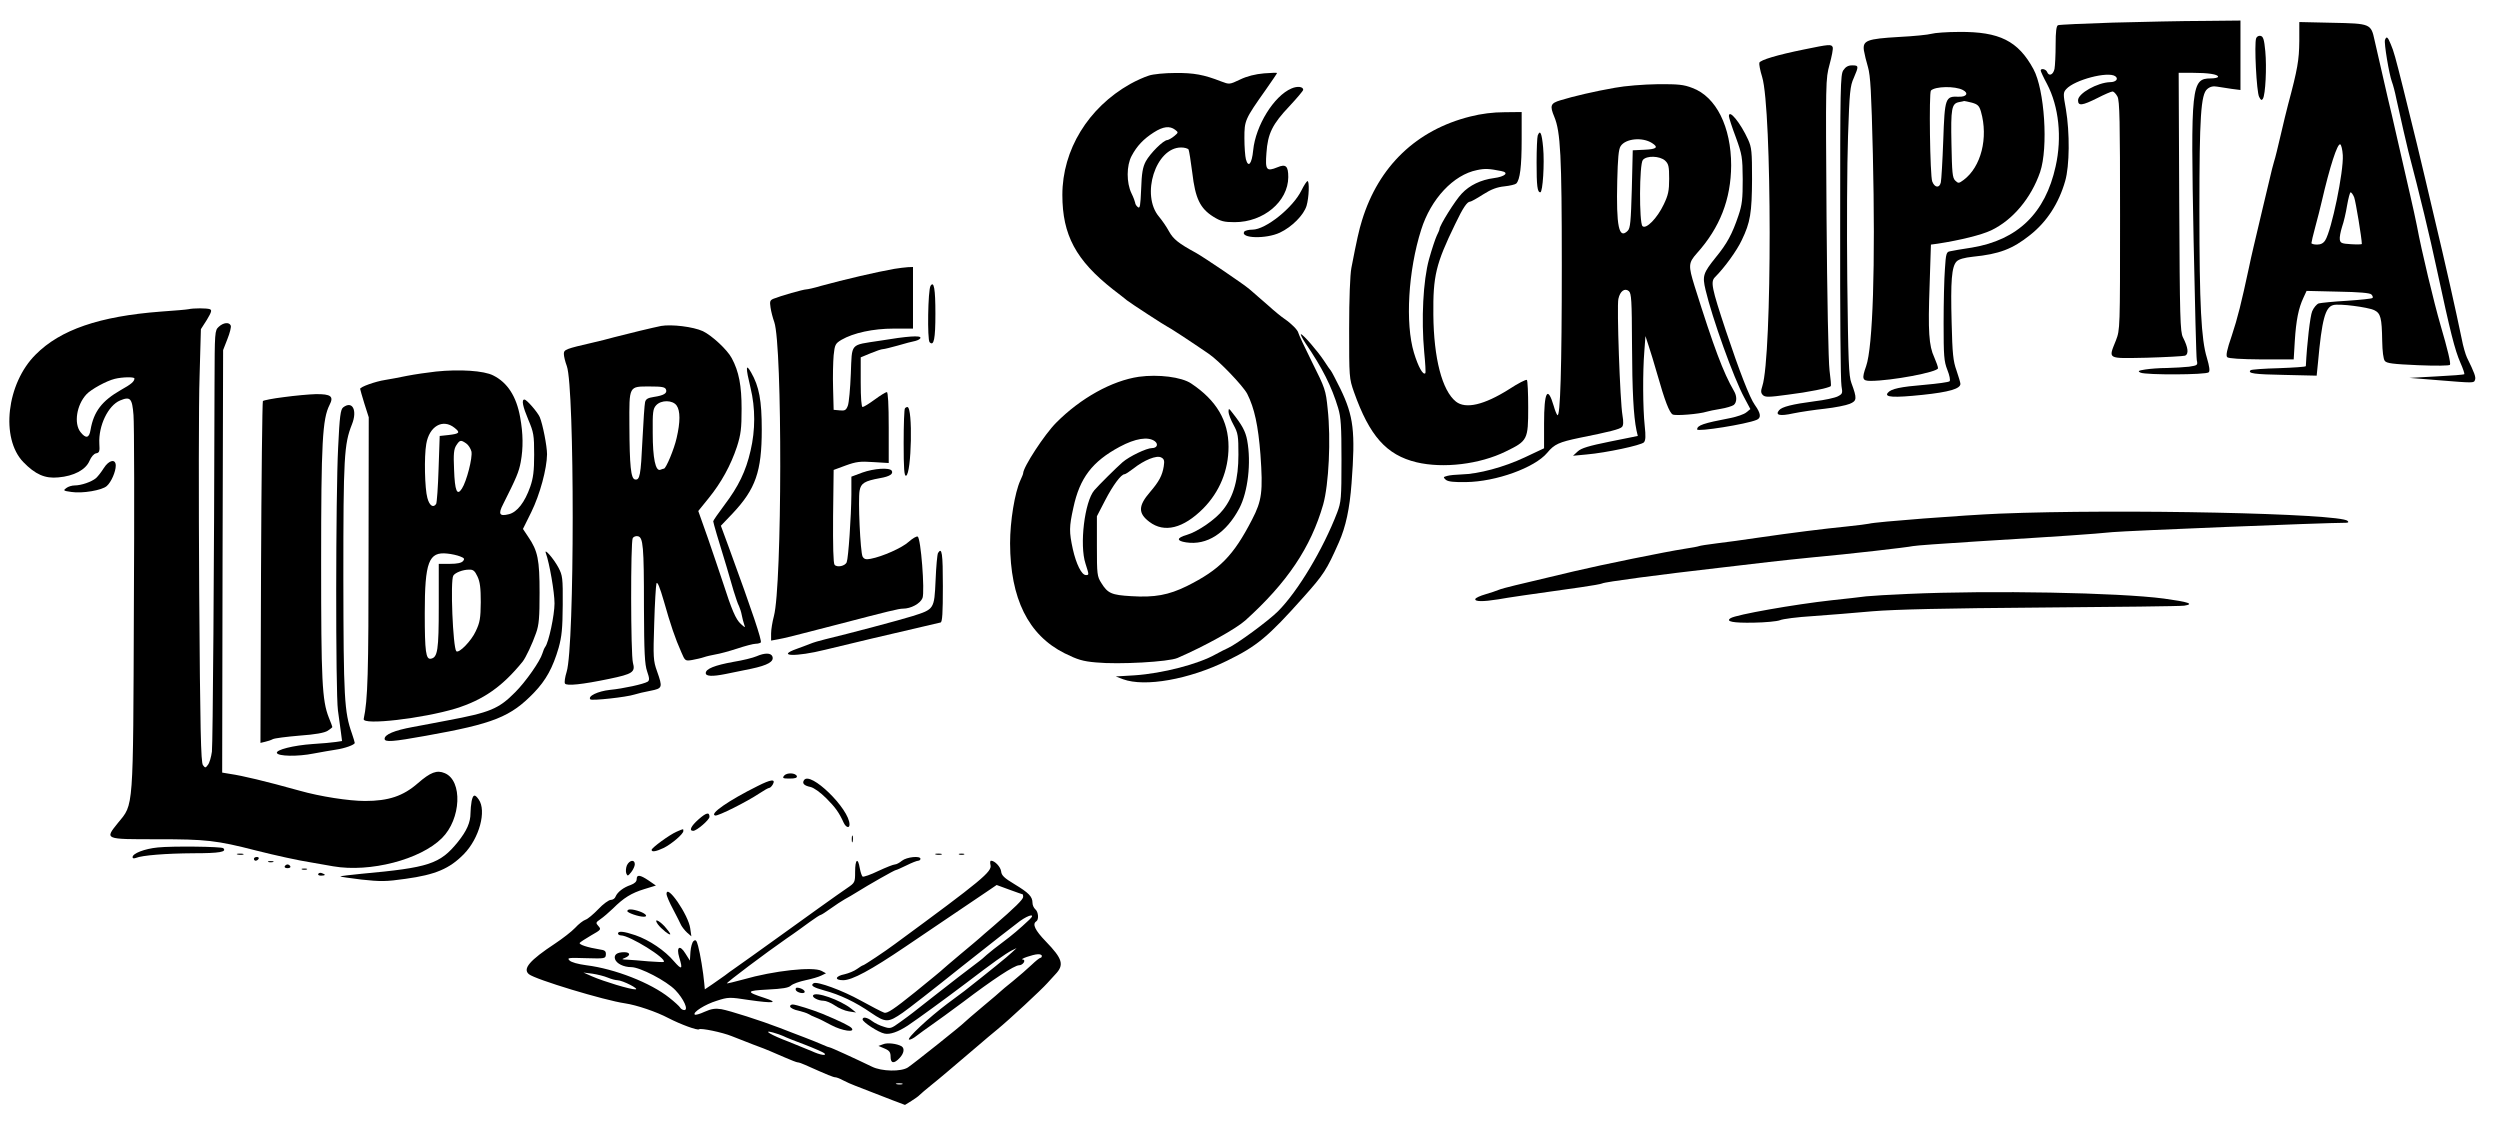
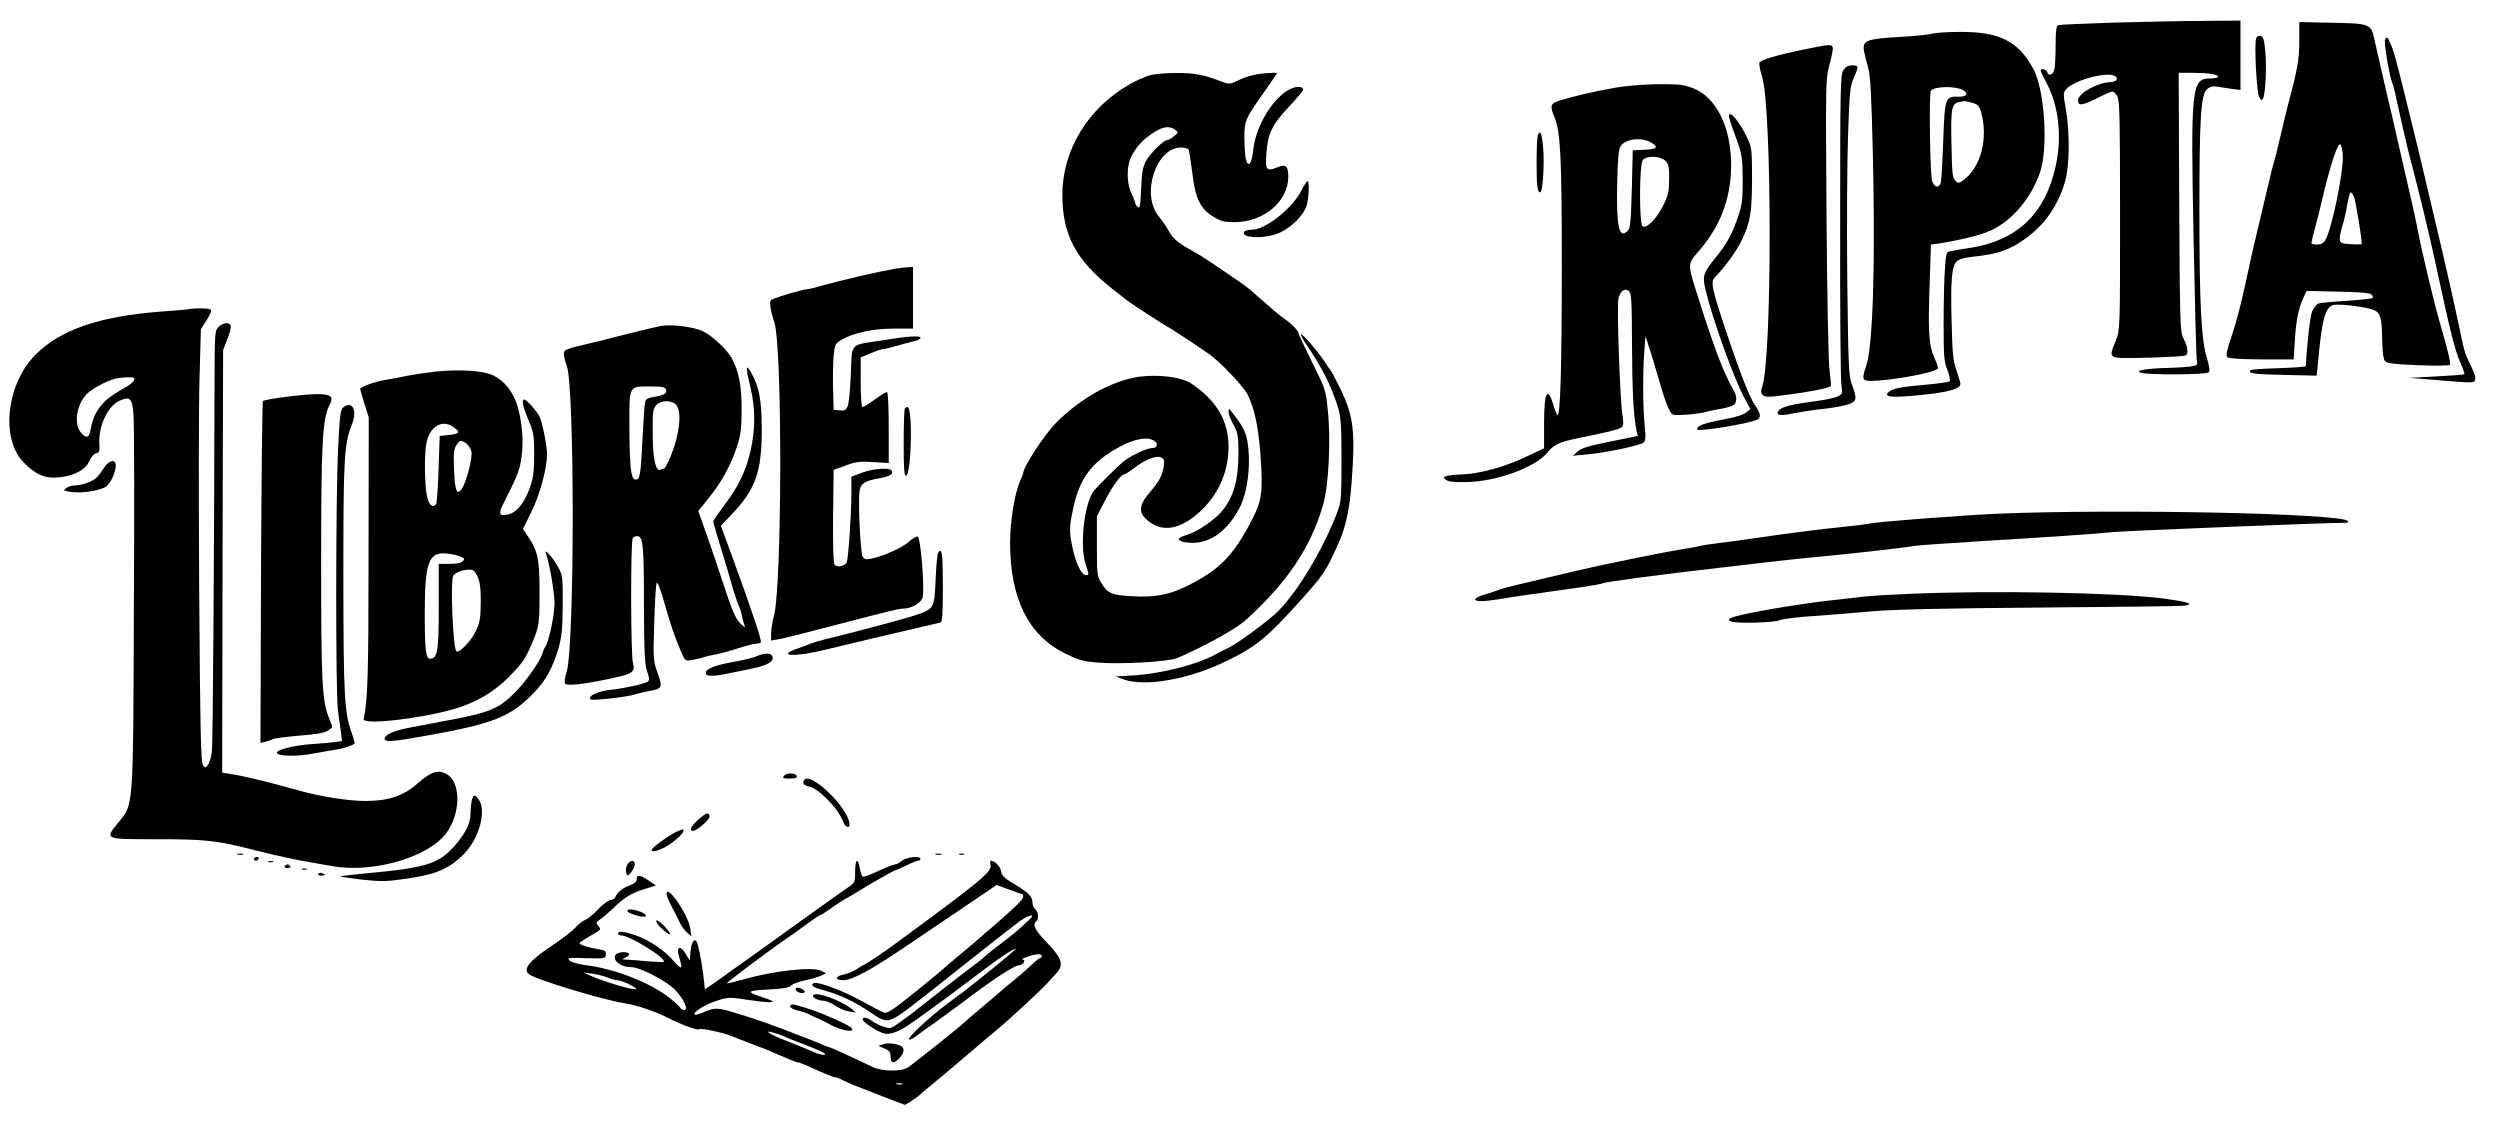
<svg xmlns="http://www.w3.org/2000/svg" version="1.0" width="1339pt" height="601pt" viewBox="0 0 1339 601" preserveAspectRatio="xMidYMid meet">
  <g transform="translate(0,601) scale(0.1,-0.1)" fill="#000000" stroke="none">
    <path d="M11320 5889 c-156 -5 -290 -11 -297 -14 -9 -3 -13 -33 -13 -103 0 -55 -3 -114 -6 -131 -7 -32 -30 -42 -40 -16 -6 15 -34 21 -34 7 0 -4 15 -37 34 -72 63 -120 81 -286 46 -441 -55 -251 -203 -394 -448 -435 -53 -8 -106 -17 -118 -20 -19 -3 -22 -13 -27 -95 -4 -51 -7 -181 -7 -290 0 -176 2 -204 20 -250 12 -30 17 -56 12 -61 -5 -5 -65 -13 -133 -19 -131 -11 -180 -21 -198 -43 -20 -24 31 -27 185 -11 144 15 204 33 204 59 0 7 -10 39 -21 72 -18 50 -22 89 -26 256 -6 223 0 301 27 328 12 12 41 20 87 25 141 14 212 41 306 116 90 71 154 170 188 289 24 82 25 260 4 385 -15 82 -15 89 2 108 44 49 222 96 262 69 20 -14 4 -32 -27 -32 -68 -2 -172 -60 -172 -97 0 -32 22 -29 104 12 37 19 74 35 81 35 6 0 18 -12 26 -27 12 -22 14 -129 14 -637 0 -610 0 -611 -22 -669 -41 -103 -51 -97 165 -93 103 3 195 8 205 11 21 9 17 43 -11 98 -15 29 -17 101 -20 725 l-3 692 74 0 c84 0 137 -8 137 -21 0 -5 -18 -9 -39 -9 -104 0 -108 -39 -92 -868 7 -338 14 -626 17 -641 6 -27 4 -28 -41 -35 -26 -3 -80 -6 -119 -7 -39 0 -91 -4 -116 -8 -38 -6 -42 -9 -25 -17 29 -13 351 -12 365 2 7 7 4 30 -10 78 -30 97 -40 281 -40 791 0 500 8 620 42 648 15 13 32 17 53 13 16 -3 51 -8 78 -12 l47 -6 0 186 0 186 -197 -2 c-109 0 -326 -5 -483 -9z" />
    <path d="M12315 5788 c-1 -99 -9 -148 -60 -338 -8 -30 -26 -104 -40 -165 -14 -60 -29 -123 -35 -140 -5 -16 -16 -59 -24 -95 -9 -36 -25 -105 -37 -155 -45 -191 -60 -252 -74 -320 -40 -186 -60 -268 -92 -364 -26 -75 -32 -106 -24 -114 7 -7 71 -11 184 -12 l172 0 6 100 c7 110 20 175 46 230 l17 37 168 -4 c115 -2 171 -7 179 -15 7 -7 10 -16 6 -19 -4 -4 -65 -10 -137 -15 -71 -4 -139 -11 -151 -14 -11 -4 -27 -23 -35 -42 -11 -26 -28 -173 -34 -294 0 -4 -65 -8 -145 -11 -79 -2 -148 -7 -151 -11 -17 -17 19 -22 181 -25 l173 -4 7 69 c21 233 39 298 82 309 32 9 184 -11 219 -27 35 -17 41 -41 43 -165 1 -55 6 -97 14 -107 10 -13 42 -17 178 -23 94 -4 168 -3 171 2 5 9 -12 81 -51 214 -35 121 -101 395 -126 530 -7 36 -23 108 -35 160 -22 97 -43 186 -79 345 -11 50 -30 131 -42 180 -22 94 -52 225 -71 310 -19 88 -22 89 -226 93 l-177 4 0 -104z m233 -609 c5 -88 -60 -402 -94 -456 -10 -16 -24 -23 -44 -23 -17 0 -30 4 -30 8 0 5 9 44 21 88 12 43 27 104 34 134 44 190 84 312 99 307 6 -2 12 -28 14 -58z m61 -226 c8 -21 41 -221 41 -250 0 -2 -26 -3 -57 -1 -51 3 -58 6 -61 25 -2 12 4 42 12 68 9 25 21 77 27 115 7 39 15 70 19 70 4 0 13 -12 19 -27z" />
    <path d="M10345 5829 c-16 -5 -95 -13 -175 -17 -171 -10 -194 -19 -187 -72 3 -19 13 -60 22 -90 13 -45 18 -132 26 -465 14 -599 0 -1033 -36 -1136 -24 -68 -21 -79 24 -79 110 0 361 47 361 68 0 7 -9 33 -20 58 -29 62 -34 138 -25 387 l7 217 37 5 c123 19 234 47 285 71 116 55 215 173 263 313 44 130 24 441 -36 551 -82 151 -182 201 -398 199 -65 0 -131 -5 -148 -10z m168 -301 c33 -17 20 -38 -23 -36 -71 3 -74 -5 -82 -235 -4 -111 -10 -212 -13 -224 -7 -32 -33 -29 -46 5 -12 30 -18 476 -7 487 23 23 129 25 171 3z m49 -68 c31 -9 39 -17 48 -48 40 -140 1 -296 -93 -366 -26 -19 -28 -19 -45 -3 -15 15 -17 43 -20 196 -4 190 1 216 40 224 13 2 25 5 28 6 3 0 22 -4 42 -9z" />
    <path d="M12084 5805 c-11 -28 2 -289 16 -314 9 -18 14 -20 20 -10 14 22 21 169 13 254 -6 64 -11 80 -26 83 -9 2 -20 -4 -23 -13z" />
    <path d="M12774 5796 c-6 -15 22 -184 37 -224 6 -15 17 -56 24 -92 25 -112 52 -233 64 -280 61 -232 116 -460 151 -625 76 -352 97 -436 128 -508 14 -31 23 -59 21 -61 -2 -3 -69 -8 -149 -12 l-145 -8 150 -12 c196 -16 195 -16 201 1 6 14 -2 37 -43 120 -8 17 -21 62 -28 100 -34 163 -82 379 -155 685 -10 41 -28 118 -40 170 -30 127 -50 212 -118 485 -42 168 -51 201 -67 238 -16 40 -23 45 -31 23z" />
    <path d="M9662 5745 c-143 -29 -233 -56 -239 -71 -2 -7 4 -41 15 -76 53 -171 54 -1496 1 -1656 -9 -27 -8 -37 3 -48 12 -12 31 -12 133 2 108 13 221 36 231 46 2 2 -1 40 -7 84 -6 45 -13 400 -16 819 -5 737 -5 741 16 819 12 44 20 85 17 93 -7 17 -18 16 -154 -12z" />
    <path d="M9873 5634 c-16 -24 -17 -89 -17 -838 -1 -446 2 -830 7 -853 7 -40 5 -43 -20 -56 -16 -8 -71 -20 -123 -26 -122 -16 -176 -30 -191 -48 -23 -27 4 -33 76 -17 39 8 114 19 169 25 54 6 114 18 133 26 39 16 40 28 9 112 -14 37 -17 115 -22 550 -3 278 -1 625 4 771 8 237 11 270 31 313 27 63 27 67 -9 67 -21 0 -35 -8 -47 -26z" />
    <path d="M6153 5605 c-23 -7 -68 -27 -100 -45 -225 -127 -363 -353 -363 -594 0 -215 73 -350 271 -506 35 -27 69 -53 74 -58 20 -16 214 -142 218 -142 4 0 119 -75 221 -145 57 -39 183 -171 206 -214 39 -77 59 -171 71 -326 14 -198 8 -246 -45 -348 -100 -194 -173 -268 -349 -356 -98 -48 -172 -62 -299 -54 -104 6 -125 15 -159 70 -23 36 -24 47 -24 198 l0 160 44 85 c43 83 86 140 104 140 5 0 26 14 47 30 58 46 125 73 149 60 16 -8 19 -17 14 -48 -8 -49 -25 -81 -73 -137 -64 -74 -65 -114 -4 -160 80 -61 182 -35 288 71 88 89 136 205 136 331 0 140 -65 249 -200 339 -52 35 -176 50 -280 36 -144 -21 -312 -114 -443 -246 -62 -62 -177 -238 -177 -271 0 -4 -7 -21 -15 -38 -30 -66 -55 -218 -55 -337 1 -296 97 -491 292 -589 69 -34 97 -43 168 -49 122 -12 390 3 437 24 150 65 314 157 363 201 224 202 351 391 417 621 30 107 42 349 24 512 -10 101 -14 111 -83 249 -40 80 -73 151 -74 158 -3 15 -35 48 -74 75 -14 9 -55 42 -91 75 -37 32 -80 70 -98 85 -30 26 -246 172 -286 194 -92 50 -121 73 -144 115 -14 26 -38 60 -53 78 -99 116 -18 371 118 371 18 0 36 -5 40 -11 3 -6 12 -62 20 -125 16 -136 41 -190 113 -235 39 -24 56 -29 114 -29 154 0 286 110 287 241 0 60 -13 72 -58 53 -59 -24 -66 -15 -59 76 7 105 32 155 124 252 40 43 73 82 73 87 0 17 -31 21 -63 7 -94 -40 -192 -199 -205 -331 -7 -73 -26 -96 -39 -48 -4 15 -8 66 -8 113 0 95 2 100 115 260 33 47 60 87 60 89 0 2 -32 1 -70 -2 -46 -4 -91 -15 -128 -33 -57 -27 -57 -27 -102 -10 -92 36 -146 46 -245 45 -55 0 -119 -6 -142 -14z m141 -290 c18 -14 18 -15 -5 -34 -13 -11 -30 -20 -36 -21 -22 0 -93 -72 -116 -114 -17 -32 -22 -64 -25 -149 -4 -90 -6 -106 -18 -96 -8 6 -14 17 -14 23 -1 6 -9 29 -20 51 -27 56 -27 148 1 200 28 53 64 91 119 126 50 32 85 36 114 14z m-109 -1668 c21 -16 12 -37 -15 -37 -29 0 -121 -44 -158 -76 -34 -30 -126 -121 -151 -150 -52 -61 -80 -293 -47 -393 19 -60 20 -61 2 -61 -23 0 -52 59 -70 139 -20 93 -20 118 3 222 34 159 101 247 248 326 84 45 152 56 188 30z" />
    <path d="M8650 5540 c-109 -19 -224 -46 -292 -67 -54 -16 -58 -29 -33 -89 33 -80 40 -207 40 -794 0 -547 -8 -822 -24 -803 -4 4 -13 26 -19 48 -33 112 -52 79 -52 -93 l0 -133 -104 -49 c-110 -52 -248 -89 -338 -91 -29 -1 -64 -4 -77 -8 -22 -6 -22 -7 -7 -21 13 -10 43 -13 108 -12 161 2 368 77 435 157 38 46 63 57 173 80 160 32 215 46 227 58 8 8 9 27 3 62 -13 74 -31 585 -22 624 9 42 34 60 56 42 14 -12 16 -50 17 -285 1 -249 8 -383 24 -461 l7 -30 -149 -30 c-113 -23 -154 -35 -173 -53 l-25 -23 74 7 c103 9 291 49 306 65 9 11 10 33 4 89 -10 93 -11 288 -2 398 l6 82 17 -52 c10 -29 30 -96 45 -148 42 -148 66 -210 84 -220 16 -8 141 2 182 15 9 3 43 10 74 15 31 5 63 15 71 21 17 14 18 47 1 75 -57 98 -107 231 -211 562 -34 110 -33 124 12 175 124 138 183 290 184 471 0 206 -80 368 -208 415 -46 18 -76 21 -187 20 -74 -1 -174 -9 -227 -19z m198 -296 c36 -23 26 -33 -40 -36 l-63 -3 -5 -208 c-5 -173 -8 -210 -22 -223 -47 -48 -62 22 -56 268 3 119 7 169 18 185 26 41 116 50 168 17z m70 -94 c19 -18 22 -31 22 -98 0 -64 -5 -87 -29 -137 -35 -74 -95 -135 -114 -116 -18 18 -17 332 2 354 20 25 91 22 119 -3z" />
-     <path d="M7875 5386 c-288 -72 -491 -266 -580 -556 -16 -51 -28 -105 -57 -255 -7 -36 -12 -166 -12 -325 0 -261 0 -266 26 -340 83 -234 173 -337 335 -376 143 -34 338 -11 478 58 117 57 120 63 120 235 0 78 -3 144 -7 148 -4 4 -47 -18 -96 -50 -133 -84 -232 -107 -284 -66 -74 59 -119 231 -121 466 -2 207 13 271 117 485 42 88 64 120 80 120 5 0 36 17 70 39 44 28 75 39 114 43 29 3 58 10 63 15 20 20 29 90 29 236 l0 147 -92 -1 c-61 0 -124 -8 -183 -23z m165 -292 c45 -8 22 -30 -39 -38 -69 -9 -130 -38 -172 -83 -34 -35 -119 -171 -119 -190 0 -4 -7 -20 -15 -36 -7 -15 -26 -71 -41 -125 -32 -116 -42 -322 -26 -497 6 -60 9 -112 6 -114 -12 -12 -38 34 -61 110 -47 156 -31 439 39 659 52 165 173 294 299 319 42 9 64 8 129 -5z" />
    <path d="M9260 5388 c0 -7 16 -58 37 -113 34 -94 36 -107 37 -225 0 -106 -3 -136 -23 -195 -33 -98 -61 -150 -121 -223 -68 -85 -73 -99 -55 -175 35 -149 150 -471 208 -578 l32 -60 -22 -18 c-12 -10 -50 -23 -85 -30 -146 -28 -178 -39 -178 -61 0 -14 264 28 318 51 26 10 24 34 -9 80 -28 39 -83 182 -155 397 -77 232 -83 263 -58 288 51 51 117 142 143 198 46 95 54 146 55 326 0 148 -2 170 -21 212 -41 90 -103 166 -103 126z" />
    <path d="M8236 5284 c-3 -9 -6 -73 -6 -144 0 -126 4 -160 20 -160 13 0 23 154 15 240 -7 77 -16 98 -29 64z" />
    <path d="M6971 4991 c-45 -93 -192 -211 -263 -211 -20 0 -40 -5 -44 -11 -22 -36 117 -40 191 -5 64 30 128 94 143 144 13 44 16 132 5 132 -5 -1 -19 -23 -32 -49z" />
    <path d="M4790 4570 c-92 -16 -272 -58 -392 -91 -36 -11 -73 -19 -80 -19 -15 0 -138 -35 -175 -50 -19 -8 -21 -14 -16 -47 3 -21 12 -56 20 -78 44 -126 42 -1412 -2 -1575 -8 -30 -15 -72 -15 -93 l0 -38 38 7 c34 6 79 17 317 79 276 72 329 85 351 85 43 0 93 27 105 57 13 36 -9 323 -26 329 -6 3 -28 -10 -48 -28 -35 -32 -140 -79 -204 -91 -25 -5 -35 -2 -43 12 -12 23 -25 305 -16 353 7 40 27 52 109 67 53 9 73 23 63 40 -12 18 -95 12 -157 -10 l-59 -22 0 -96 c-1 -117 -16 -340 -25 -362 -8 -21 -52 -30 -65 -14 -7 8 -9 102 -8 260 l3 248 65 24 c55 20 77 23 148 18 l82 -5 0 190 c0 125 -4 190 -10 190 -6 0 -35 -18 -65 -40 -30 -22 -59 -40 -65 -40 -6 0 -10 47 -10 133 l0 133 53 22 c29 12 58 22 66 22 7 0 43 9 79 19 37 11 79 22 95 25 15 4 27 11 27 17 0 13 -67 9 -218 -16 -162 -25 -148 -9 -155 -177 -3 -78 -10 -156 -16 -171 -9 -24 -16 -28 -43 -25 l-33 3 -3 115 c-2 63 0 143 3 177 6 57 9 63 42 83 64 37 169 60 280 60 l103 0 0 165 0 165 -27 -1 c-16 -1 -48 -5 -73 -9z" />
-     <path d="M4984 4479 c-14 -22 -18 -289 -5 -302 23 -23 31 17 31 153 0 134 -8 177 -26 149z" />
+     <path d="M4984 4479 z" />
    <path d="M1010 4354 c-8 -2 -76 -8 -150 -13 -327 -25 -537 -97 -669 -230 -156 -155 -189 -449 -66 -576 64 -66 116 -89 187 -82 84 7 147 41 167 88 10 23 24 39 36 41 17 3 20 10 17 52 -5 96 47 204 111 231 55 23 65 12 72 -78 4 -45 5 -512 2 -1037 -4 -1090 -1 -1045 -84 -1146 -73 -91 -77 -89 212 -89 258 0 315 -6 525 -60 102 -26 235 -55 295 -64 33 -6 87 -15 120 -21 197 -34 467 36 582 151 103 102 112 308 15 348 -42 18 -76 5 -144 -54 -79 -69 -157 -95 -283 -95 -86 0 -241 24 -350 55 -187 52 -305 80 -373 90 l-42 7 2 1131 3 1132 23 59 c13 32 21 65 18 72 -8 20 -39 17 -64 -6 -22 -20 -22 -26 -23 -313 -2 -971 -9 -1919 -14 -1963 -4 -29 -13 -60 -21 -70 -13 -18 -15 -18 -27 -2 -11 14 -15 190 -20 925 -3 499 -3 1021 2 1159 l7 251 32 50 c25 42 28 52 16 57 -16 6 -88 6 -114 0z m-290 -371 c0 -16 -17 -31 -73 -62 -101 -58 -145 -115 -162 -213 -7 -45 -25 -49 -54 -12 -36 46 -21 145 32 202 25 27 107 72 152 83 41 10 105 11 105 2z" />
    <path d="M3540 4264 c-36 -7 -186 -43 -250 -60 -30 -9 -82 -21 -115 -29 -143 -33 -155 -37 -155 -60 0 -13 7 -42 16 -66 42 -116 42 -1499 -1 -1637 -9 -29 -13 -57 -9 -63 8 -14 93 -5 237 25 125 26 141 36 127 86 -12 43 -13 649 -1 668 5 8 17 12 27 10 29 -5 33 -53 33 -380 1 -244 4 -306 17 -344 13 -37 13 -48 3 -55 -21 -13 -130 -37 -202 -44 -65 -7 -121 -34 -105 -51 9 -8 193 12 236 26 15 5 53 14 85 20 66 13 67 17 36 105 -20 56 -21 73 -15 256 3 108 9 204 12 214 5 12 18 -20 40 -96 35 -124 60 -198 93 -272 20 -47 21 -48 58 -42 21 4 49 10 63 15 14 5 42 11 63 15 20 3 72 17 115 31 42 14 87 26 100 26 12 0 24 4 27 7 6 11 -44 161 -168 500 l-46 125 63 66 c123 131 156 224 156 449 0 156 -14 231 -57 306 -29 51 -30 29 -3 -83 26 -107 26 -226 0 -336 -25 -110 -65 -192 -140 -291 -33 -44 -60 -83 -60 -87 0 -7 28 -103 72 -245 10 -35 27 -92 37 -127 11 -35 23 -72 29 -82 5 -11 12 -32 15 -49 3 -16 9 -39 13 -50 7 -19 5 -18 -18 3 -27 24 -49 76 -96 222 -17 52 -54 160 -81 239 l-51 144 55 68 c69 85 119 177 152 276 21 66 25 97 25 203 0 124 -14 200 -53 272 -24 45 -105 120 -154 144 -52 24 -168 38 -225 28z m27 -340 c8 -20 -11 -32 -65 -40 -32 -5 -43 -11 -47 -28 -3 -11 -9 -102 -14 -201 -9 -192 -14 -218 -40 -213 -22 4 -29 71 -30 290 -1 214 -4 208 110 208 64 0 81 -3 86 -16z m57 -86 c20 -28 20 -89 0 -174 -13 -59 -57 -164 -68 -164 -3 0 -11 -3 -19 -6 -26 -10 -41 61 -41 197 -1 111 1 129 18 148 27 30 89 29 110 -1z" />
    <path d="M6992 4172 c90 -132 140 -231 175 -347 15 -50 18 -96 18 -280 0 -206 -2 -224 -23 -280 -75 -196 -211 -423 -317 -529 -51 -51 -221 -176 -268 -197 -12 -5 -41 -20 -65 -33 -93 -53 -286 -103 -435 -113 l-101 -6 39 -15 c117 -43 354 -1 557 99 160 78 220 128 408 339 110 123 125 146 191 295 37 83 58 181 68 317 21 277 11 359 -60 506 -24 48 -46 91 -51 97 -5 5 -21 29 -36 52 -35 53 -113 143 -124 143 -4 0 7 -22 24 -48z" />
    <path d="M2335 4020 c-45 -5 -114 -15 -155 -23 -41 -9 -94 -18 -117 -22 -53 -8 -136 -38 -134 -48 0 -4 11 -40 23 -80 l23 -72 -1 -720 c0 -656 -4 -793 -26 -896 -7 -35 317 3 492 56 149 46 252 119 359 251 17 21 53 98 72 153 16 44 19 84 19 216 0 177 -9 224 -61 300 l-28 42 45 91 c46 94 83 231 84 309 0 43 -23 161 -39 199 -12 27 -70 94 -82 94 -17 0 -9 -37 21 -109 28 -66 31 -81 31 -186 0 -88 -5 -126 -21 -172 -29 -83 -70 -136 -114 -147 -51 -13 -59 0 -31 54 71 141 84 172 94 225 14 76 13 152 -3 240 -20 112 -68 186 -144 224 -50 26 -181 34 -307 21z m99 -301 c33 -26 28 -32 -32 -39 l-47 -5 -6 -176 c-3 -97 -9 -181 -13 -188 -15 -23 -36 -10 -47 32 -14 49 -18 221 -6 289 16 95 88 137 151 87z m63 -84 c12 -8 24 -28 28 -43 7 -33 -26 -161 -51 -199 -26 -41 -38 -13 -42 102 -4 85 -1 110 12 130 19 29 24 30 53 10z m-33 -605 c23 -9 26 -13 16 -25 -8 -10 -31 -15 -71 -15 l-59 0 0 -227 c0 -236 -6 -274 -42 -281 -27 -5 -33 36 -33 243 0 276 21 331 121 320 22 -2 53 -9 68 -15z m93 -107 c14 -29 18 -62 18 -138 -1 -86 -4 -108 -27 -156 -23 -51 -90 -120 -104 -107 -18 19 -33 379 -16 405 10 16 51 32 84 32 22 1 31 -6 45 -36z" />
    <path d="M1520 3883 c-58 -7 -108 -17 -112 -21 -3 -4 -8 -417 -10 -919 l-3 -912 25 6 c14 3 32 9 41 14 9 5 73 13 143 19 85 6 134 15 151 26 14 9 25 18 25 20 0 2 -8 25 -19 51 -36 92 -41 195 -41 832 0 643 7 767 45 842 24 46 8 59 -74 58 -36 -1 -113 -8 -171 -16z" />
    <path d="M1838 3828 c-14 -11 -19 -46 -27 -216 -13 -249 -14 -1310 -1 -1407 5 -38 12 -91 16 -117 l6 -47 -33 -5 c-19 -3 -74 -8 -124 -11 -103 -7 -198 -31 -192 -48 6 -18 112 -20 196 -3 42 8 96 17 121 21 48 7 100 26 100 36 0 4 -7 26 -15 50 -41 116 -45 189 -46 834 0 649 4 716 46 822 30 75 3 129 -47 91z" />
    <path d="M4847 3823 c-4 -3 -7 -87 -7 -185 0 -139 3 -179 13 -176 29 10 37 368 7 368 -4 0 -10 -3 -13 -7z" />
    <path d="M6580 3804 c0 -11 12 -43 27 -70 24 -44 26 -59 26 -159 0 -131 -25 -223 -82 -295 -39 -51 -136 -118 -195 -135 -55 -16 -56 -32 -3 -40 111 -17 214 49 285 183 46 88 64 244 42 363 -9 49 -27 82 -80 149 -18 24 -20 24 -20 4z" />
    <path d="M556 3503 c-13 -21 -32 -45 -42 -54 -24 -20 -79 -39 -114 -39 -14 0 -35 -6 -45 -14 -18 -13 -16 -15 28 -21 58 -9 164 9 189 32 24 21 48 77 48 109 0 38 -36 31 -64 -13z" />
    <path d="M10710 3259 c-191 -8 -666 -44 -700 -54 -8 -2 -62 -9 -120 -15 -121 -12 -289 -33 -475 -60 -71 -11 -170 -24 -219 -30 -49 -6 -93 -13 -96 -15 -4 -2 -40 -9 -81 -15 -97 -15 -437 -84 -589 -120 -151 -36 -244 -58 -315 -75 -38 -9 -79 -20 -90 -25 -11 -5 -42 -15 -69 -23 -28 -8 -52 -19 -54 -25 -5 -15 42 -15 123 -2 55 10 159 25 444 65 56 8 107 17 112 20 11 8 313 48 629 84 96 11 216 25 265 31 50 6 155 17 235 25 190 17 510 54 535 60 11 3 164 14 340 25 471 29 619 39 730 50 75 7 1129 50 1249 50 13 0 17 3 10 10 -40 40 -1217 65 -1864 39z" />
    <path d="M2924 3046 c19 -53 46 -208 46 -268 0 -62 -31 -209 -50 -233 -4 -5 -11 -21 -15 -35 -12 -41 -89 -151 -145 -207 -89 -90 -135 -109 -365 -152 -55 -11 -138 -26 -185 -35 -98 -18 -150 -40 -150 -63 0 -19 43 -16 220 16 364 65 455 101 581 232 64 67 100 133 131 239 17 62 21 102 22 230 1 145 -1 158 -23 200 -26 49 -80 110 -67 76z" />
    <path d="M5024 3048 c-4 -7 -10 -72 -13 -146 -7 -155 -7 -155 -124 -192 -63 -20 -338 -93 -467 -124 -30 -7 -66 -18 -80 -24 -14 -5 -46 -18 -72 -27 -116 -41 -4 -44 152 -5 41 10 154 37 250 60 261 61 354 83 368 86 9 3 12 50 12 194 0 177 -5 212 -26 178z" />
    <path d="M10220 2829 c-96 -4 -197 -10 -225 -13 -27 -4 -111 -13 -185 -21 -199 -22 -512 -77 -541 -96 -28 -18 12 -26 124 -24 62 1 125 7 140 13 15 7 94 17 175 22 81 6 225 17 321 26 124 10 381 16 905 20 402 3 746 7 765 10 56 9 23 20 -109 38 -243 32 -924 45 -1370 25z" />
    <path d="M4052 2495 c-18 -8 -74 -22 -124 -30 -99 -18 -148 -37 -148 -60 0 -18 36 -19 106 -5 27 6 89 18 137 28 90 19 124 39 114 66 -8 20 -41 20 -85 1z" />
    <path d="M4200 1856 c-11 -14 -7 -16 30 -16 29 0 40 4 38 13 -7 18 -53 20 -68 3z" />
    <path d="M4306 1831 c-11 -17 1 -29 35 -36 18 -4 53 -29 84 -60 50 -50 69 -77 94 -132 12 -25 31 -31 31 -9 0 84 -212 290 -244 237z" />
-     <path d="M4058 1800 c-155 -77 -262 -151 -227 -158 16 -3 168 73 237 119 24 16 47 29 52 29 5 0 14 9 20 20 15 29 -11 26 -82 -10z" />
    <path d="M2526 1719 c-3 -17 -6 -46 -6 -64 0 -50 -20 -95 -68 -155 -96 -118 -154 -137 -516 -170 -61 -6 -111 -12 -113 -14 -2 -2 49 -9 113 -17 102 -11 132 -11 236 4 160 22 236 54 313 133 82 84 122 231 79 292 -21 30 -30 28 -38 -9z" />
    <path d="M3742 1622 c-42 -37 -53 -62 -29 -62 18 0 87 59 87 75 0 27 -17 23 -58 -13z" />
    <path d="M3623 1555 c-37 -16 -133 -86 -133 -97 0 -13 24 -9 66 11 43 22 104 74 104 90 0 13 2 13 -37 -4z" />
-     <path d="M4562 1515 c0 -16 2 -22 5 -12 2 9 2 23 0 30 -3 6 -5 -1 -5 -18z" />
-     <path d="M845 1471 c-71 -7 -135 -32 -135 -52 0 -7 7 -8 18 -4 34 14 160 24 309 25 139 0 179 7 159 27 -9 9 -274 12 -351 4z" />
    <path d="M1273 1433 c9 -2 23 -2 30 0 6 3 -1 5 -18 5 -16 0 -22 -2 -12 -5z" />
    <path d="M5013 1433 c9 -2 23 -2 30 0 6 3 -1 5 -18 5 -16 0 -22 -2 -12 -5z" />
    <path d="M5138 1433 c6 -2 18 -2 25 0 6 3 1 5 -13 5 -14 0 -19 -2 -12 -5z" />
    <path d="M1360 1410 c0 -5 4 -10 9 -10 6 0 13 5 16 10 3 6 -1 10 -9 10 -9 0 -16 -4 -16 -10z" />
    <path d="M4831 1400 c-13 -11 -30 -20 -38 -20 -8 0 -48 -16 -89 -35 -41 -20 -79 -33 -84 -30 -4 3 -11 23 -15 45 -10 60 -25 48 -25 -19 0 -57 -1 -59 -42 -87 -39 -26 -240 -170 -363 -259 -83 -60 -222 -159 -245 -175 -12 -8 -34 -24 -48 -35 -15 -11 -45 -32 -67 -47 l-40 -27 -3 32 c-5 58 -22 161 -33 200 -8 31 -13 36 -24 27 -8 -6 -15 -33 -17 -58 l-3 -47 -24 38 c-30 49 -50 36 -33 -21 20 -65 14 -69 -28 -21 -49 58 -132 114 -207 140 -62 21 -93 24 -93 9 0 -5 7 -10 16 -10 46 0 246 -124 229 -142 -2 -2 -39 0 -82 3 -43 4 -94 8 -113 9 -31 1 -33 2 -12 10 31 13 28 30 -5 30 -39 0 -56 -14 -49 -37 8 -24 46 -43 87 -43 47 0 189 -74 236 -123 45 -47 72 -107 48 -107 -8 0 -18 6 -22 13 -4 7 -30 31 -58 53 -100 80 -292 155 -444 174 -45 6 -82 16 -91 26 -14 14 -6 15 89 12 102 -3 104 -2 106 19 1 19 -5 24 -34 28 -63 10 -112 26 -106 35 3 4 30 22 61 40 53 30 55 32 39 50 -15 17 -15 19 11 37 15 10 45 36 67 57 57 57 99 83 168 104 l62 19 -39 27 c-46 31 -64 33 -64 7 0 -13 -11 -23 -32 -31 -39 -13 -71 -38 -81 -62 -3 -10 -15 -18 -26 -18 -10 0 -41 -22 -67 -50 -26 -27 -57 -53 -68 -56 -12 -4 -37 -23 -56 -44 -19 -20 -67 -57 -106 -83 -138 -91 -176 -136 -141 -165 34 -28 404 -140 515 -156 61 -9 168 -45 232 -79 66 -34 156 -67 164 -60 8 8 125 -16 176 -37 25 -10 77 -30 115 -45 39 -14 79 -30 90 -35 11 -5 46 -20 79 -34 32 -14 63 -26 68 -26 6 0 24 -6 41 -14 123 -55 151 -66 161 -66 6 0 25 -7 41 -16 17 -9 46 -22 65 -29 19 -7 60 -23 90 -35 30 -12 82 -32 116 -45 l61 -23 34 21 c19 12 39 26 44 32 6 6 35 31 65 55 50 40 95 79 255 215 28 24 70 60 95 80 65 53 239 215 269 249 14 16 34 37 43 47 49 51 40 83 -51 177 -58 60 -73 93 -51 107 15 9 12 51 -5 65 -8 7 -15 22 -15 34 0 34 -20 54 -96 100 -55 33 -70 47 -72 69 -3 24 -34 57 -54 57 -5 0 -6 -10 -3 -23 9 -35 -43 -79 -513 -424 -49 -37 -164 -113 -169 -113 -3 0 -18 -9 -33 -20 -15 -11 -45 -23 -66 -28 -51 -10 -57 -32 -8 -32 48 0 148 54 334 180 14 9 108 73 210 142 102 69 206 139 231 156 l47 32 68 -25 c38 -14 70 -25 71 -25 2 0 3 -6 3 -14 0 -13 -43 -56 -159 -156 -35 -30 -69 -59 -75 -65 -6 -5 -51 -44 -101 -85 -49 -41 -92 -78 -95 -81 -3 -4 -70 -59 -149 -123 -113 -91 -149 -115 -165 -110 -12 4 -68 33 -126 65 -97 54 -233 104 -252 93 -19 -12 -4 -22 57 -39 83 -22 167 -62 251 -120 78 -53 91 -53 169 1 28 19 169 129 315 246 146 116 287 226 313 245 51 36 86 41 50 7 -53 -50 -92 -83 -143 -121 -30 -22 -68 -52 -85 -67 -16 -15 -34 -30 -40 -34 -61 -46 -159 -121 -245 -189 -125 -98 -112 -89 -177 -136 -51 -37 -54 -38 -90 -26 -21 6 -49 20 -62 30 -26 20 -51 25 -51 9 0 -14 85 -70 118 -76 29 -6 72 9 124 43 58 39 199 142 313 228 140 107 210 157 245 175 l25 12 -25 -23 c-19 -19 -125 -105 -255 -207 -5 -4 -46 -34 -90 -67 -100 -75 -221 -188 -206 -193 6 -2 24 7 40 20 16 12 52 39 80 58 28 19 104 75 169 123 161 122 275 197 300 197 21 0 40 29 19 31 -19 1 55 27 81 28 12 1 22 -3 22 -9 0 -5 -3 -10 -7 -10 -5 0 -26 -17 -48 -38 -22 -21 -67 -60 -100 -87 -33 -26 -62 -51 -65 -54 -3 -3 -45 -40 -95 -81 -49 -41 -94 -80 -100 -86 -13 -15 -273 -222 -302 -241 -36 -24 -141 -22 -193 4 -91 44 -220 103 -226 103 -3 0 -20 6 -37 14 -18 8 -62 26 -99 40 -38 14 -96 37 -130 50 -101 39 -270 93 -315 101 -32 5 -53 2 -89 -14 -26 -12 -50 -19 -53 -15 -12 12 56 55 118 74 62 20 68 20 172 4 133 -19 163 -15 84 11 -102 33 -99 39 17 45 79 4 111 9 124 21 11 10 46 22 79 29 33 7 71 18 84 25 l25 12 -24 13 c-45 24 -256 1 -419 -46 -47 -13 -86 -22 -88 -21 -3 4 208 163 322 242 39 26 93 66 122 87 29 21 55 38 59 38 3 0 27 15 53 34 25 18 60 41 76 50 17 9 44 25 60 35 67 42 206 121 213 121 4 0 30 12 57 25 28 14 56 25 63 25 6 0 12 5 12 10 0 18 -74 10 -99 -10z m-1576 -626 c19 -8 42 -14 52 -14 29 -1 122 -49 96 -49 -26 -1 -169 42 -233 70 l-45 20 48 -6 c26 -4 63 -13 82 -21z m940 -313 c11 -6 63 -27 115 -46 52 -20 99 -41 105 -46 16 -16 -22 -10 -67 11 -24 10 -80 33 -125 51 -93 35 -143 65 -83 49 19 -5 44 -14 55 -19z m638 -258 c-7 -2 -21 -2 -30 0 -10 3 -4 5 12 5 17 0 24 -2 18 -5z" />
    <path d="M1438 1393 c6 -2 18 -2 25 0 6 3 1 5 -13 5 -14 0 -19 -2 -12 -5z" />
    <path d="M3358 1376 c-6 -14 -7 -33 -4 -43 7 -17 9 -16 27 6 10 13 19 32 19 42 0 27 -28 23 -42 -5z" />
    <path d="M1525 1370 c-3 -5 3 -10 15 -10 12 0 18 5 15 10 -3 6 -10 10 -15 10 -5 0 -12 -4 -15 -10z" />
    <path d="M1618 1353 c6 -2 18 -2 25 0 6 3 1 5 -13 5 -14 0 -19 -2 -12 -5z" />
    <path d="M1705 1330 c-4 -6 3 -10 14 -10 25 0 27 6 6 13 -8 4 -17 2 -20 -3z" />
    <path d="M3570 1222 c0 -10 16 -47 35 -82 19 -36 38 -74 43 -85 6 -11 20 -29 32 -40 l23 -20 -6 42 c-9 72 -127 243 -127 185z" />
    <path d="M3360 1130 c0 -9 61 -30 88 -30 24 0 12 16 -21 28 -40 14 -67 15 -67 2z" />
    <path d="M3523 1060 c17 -24 67 -64 67 -53 0 4 -14 23 -30 41 -33 35 -60 45 -37 12z" />
    <path d="M4262 708 c5 -15 48 -24 48 -10 0 10 -23 22 -42 22 -5 0 -8 -6 -6 -12z" />
    <path d="M4355 679 c-7 -11 28 -29 56 -29 13 0 39 -11 60 -25 20 -14 54 -29 75 -32 l39 -6 -25 20 c-61 48 -192 94 -205 72z" />
    <path d="M4232 618 c3 -7 22 -17 44 -21 21 -5 46 -13 54 -18 8 -5 26 -14 40 -19 14 -5 50 -23 81 -40 60 -32 132 -42 110 -16 -10 11 -62 37 -156 76 -51 21 -144 50 -159 50 -10 0 -16 -6 -14 -12z" />
    <path d="M4730 417 l-25 -9 33 -14 c26 -11 32 -20 32 -44 0 -36 18 -39 48 -7 24 25 28 52 11 63 -24 14 -76 21 -99 11z" />
  </g>
</svg>